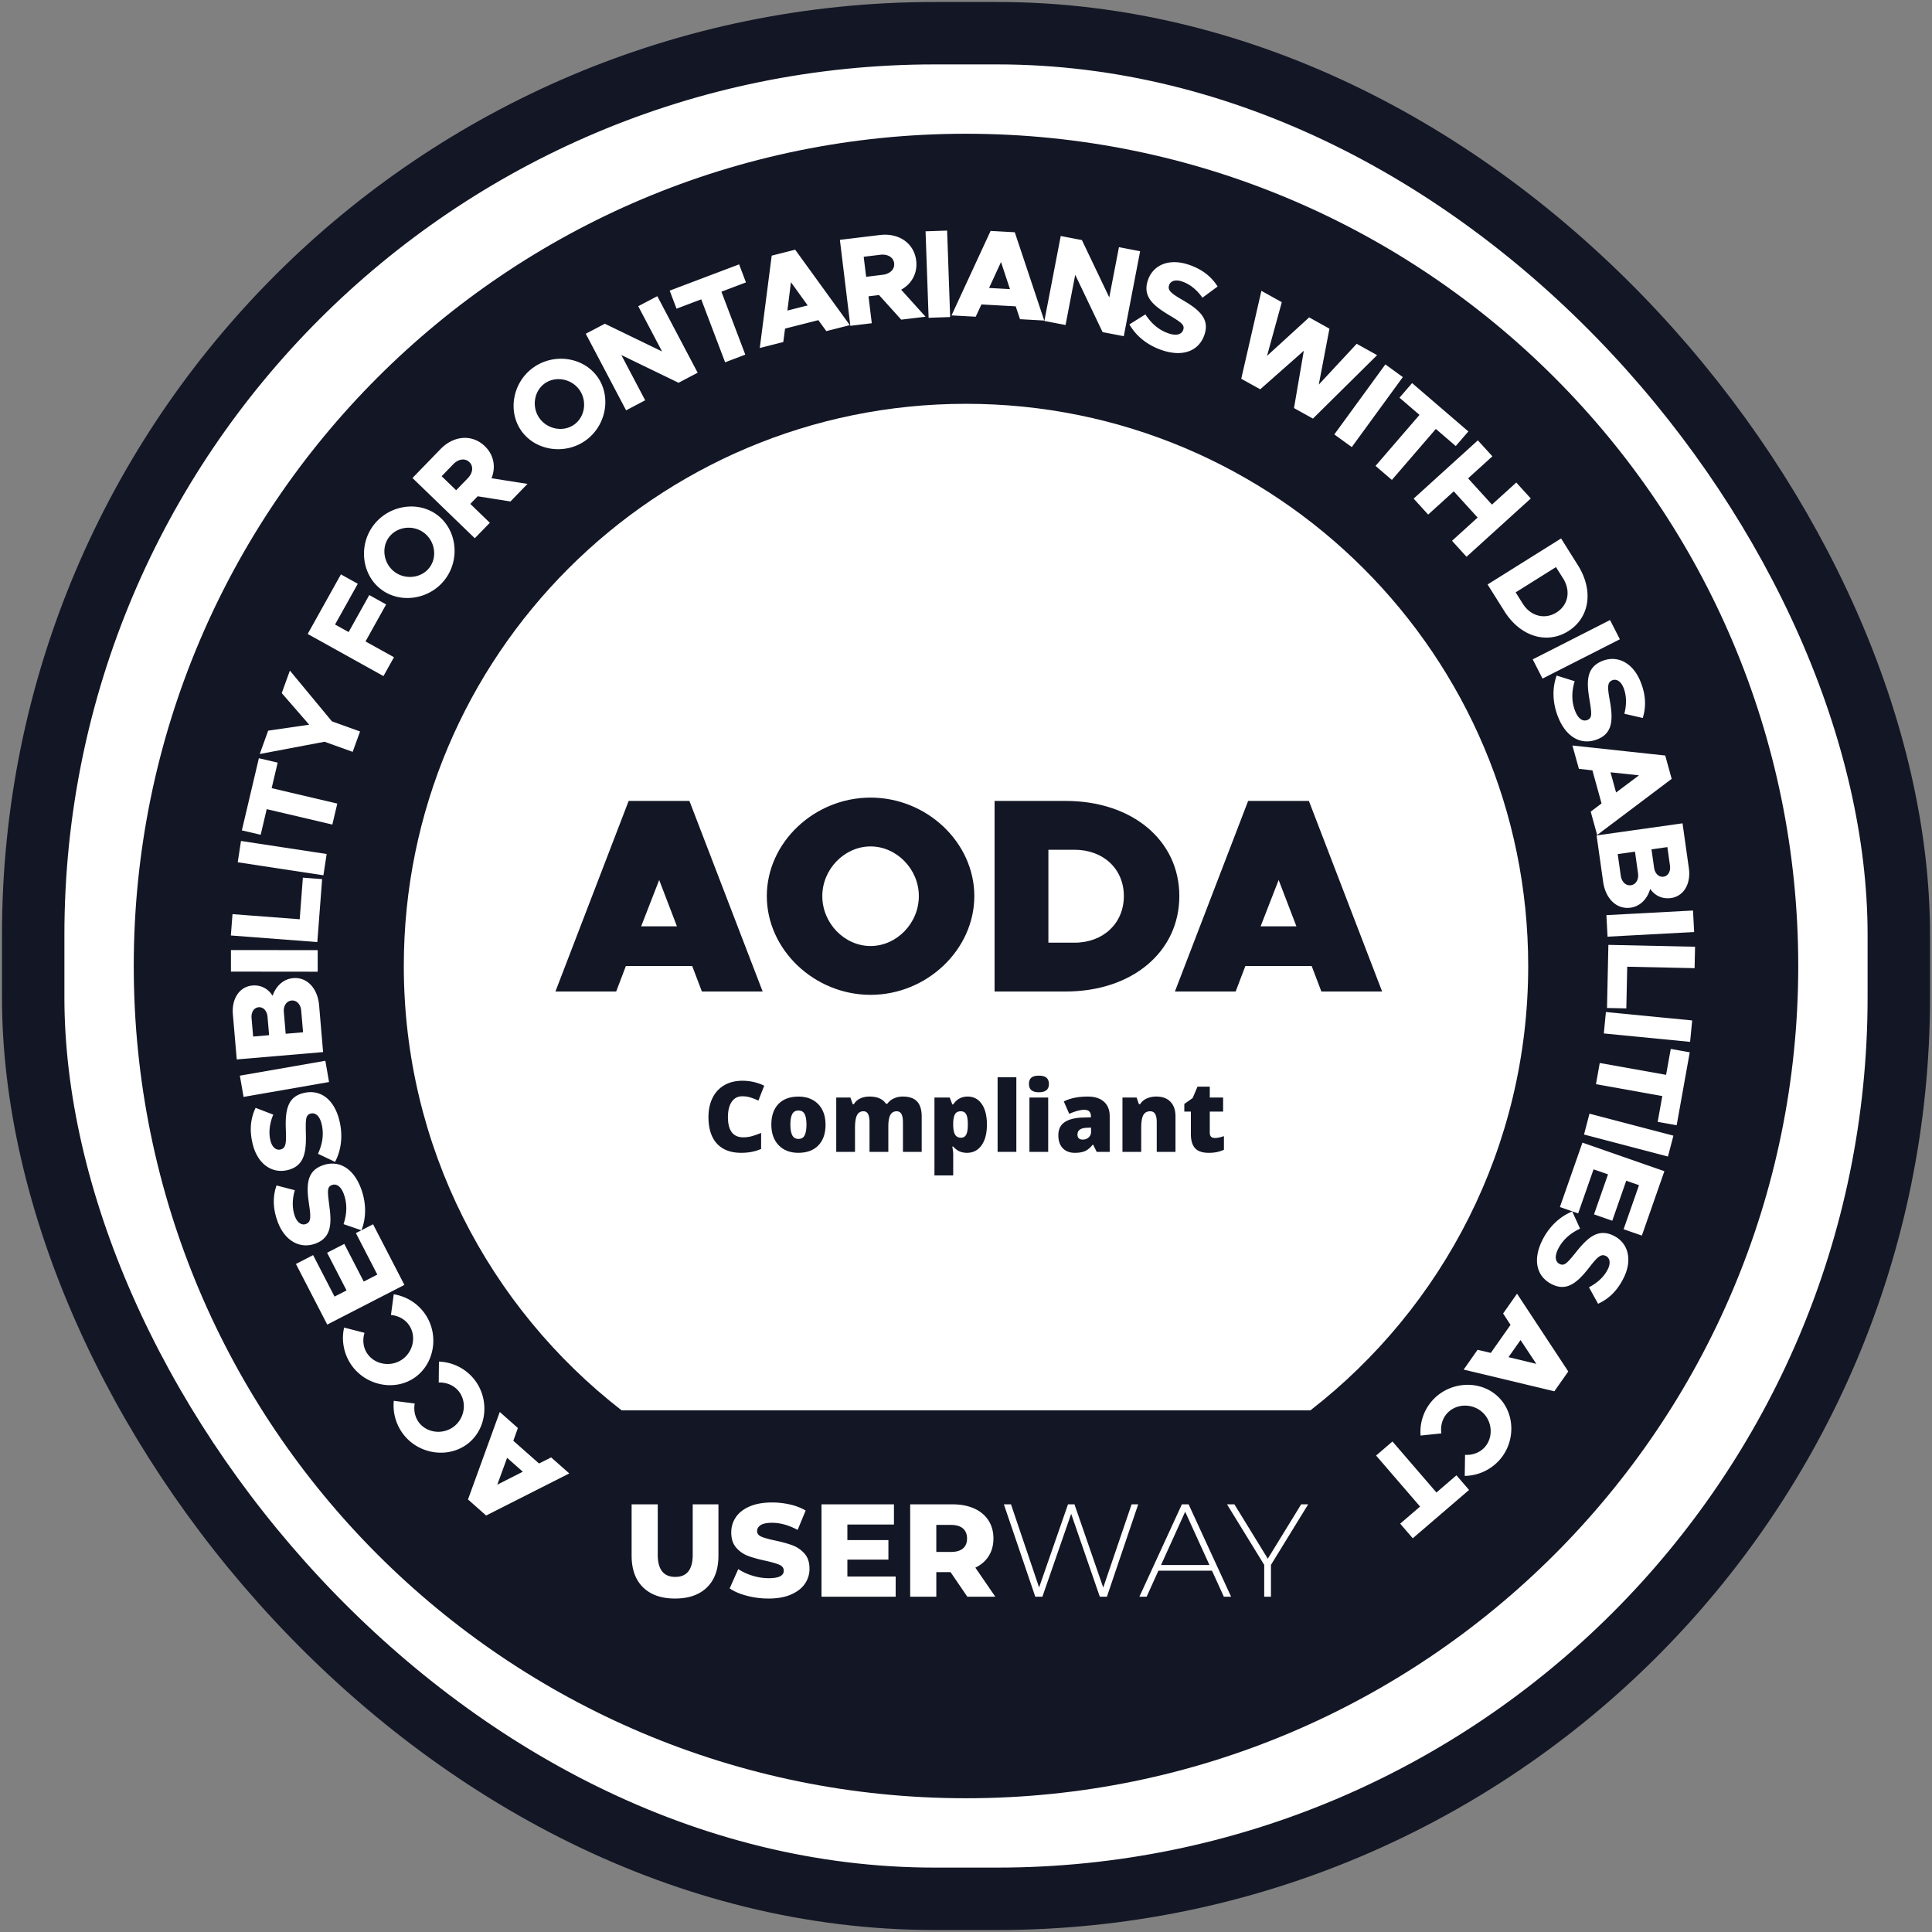
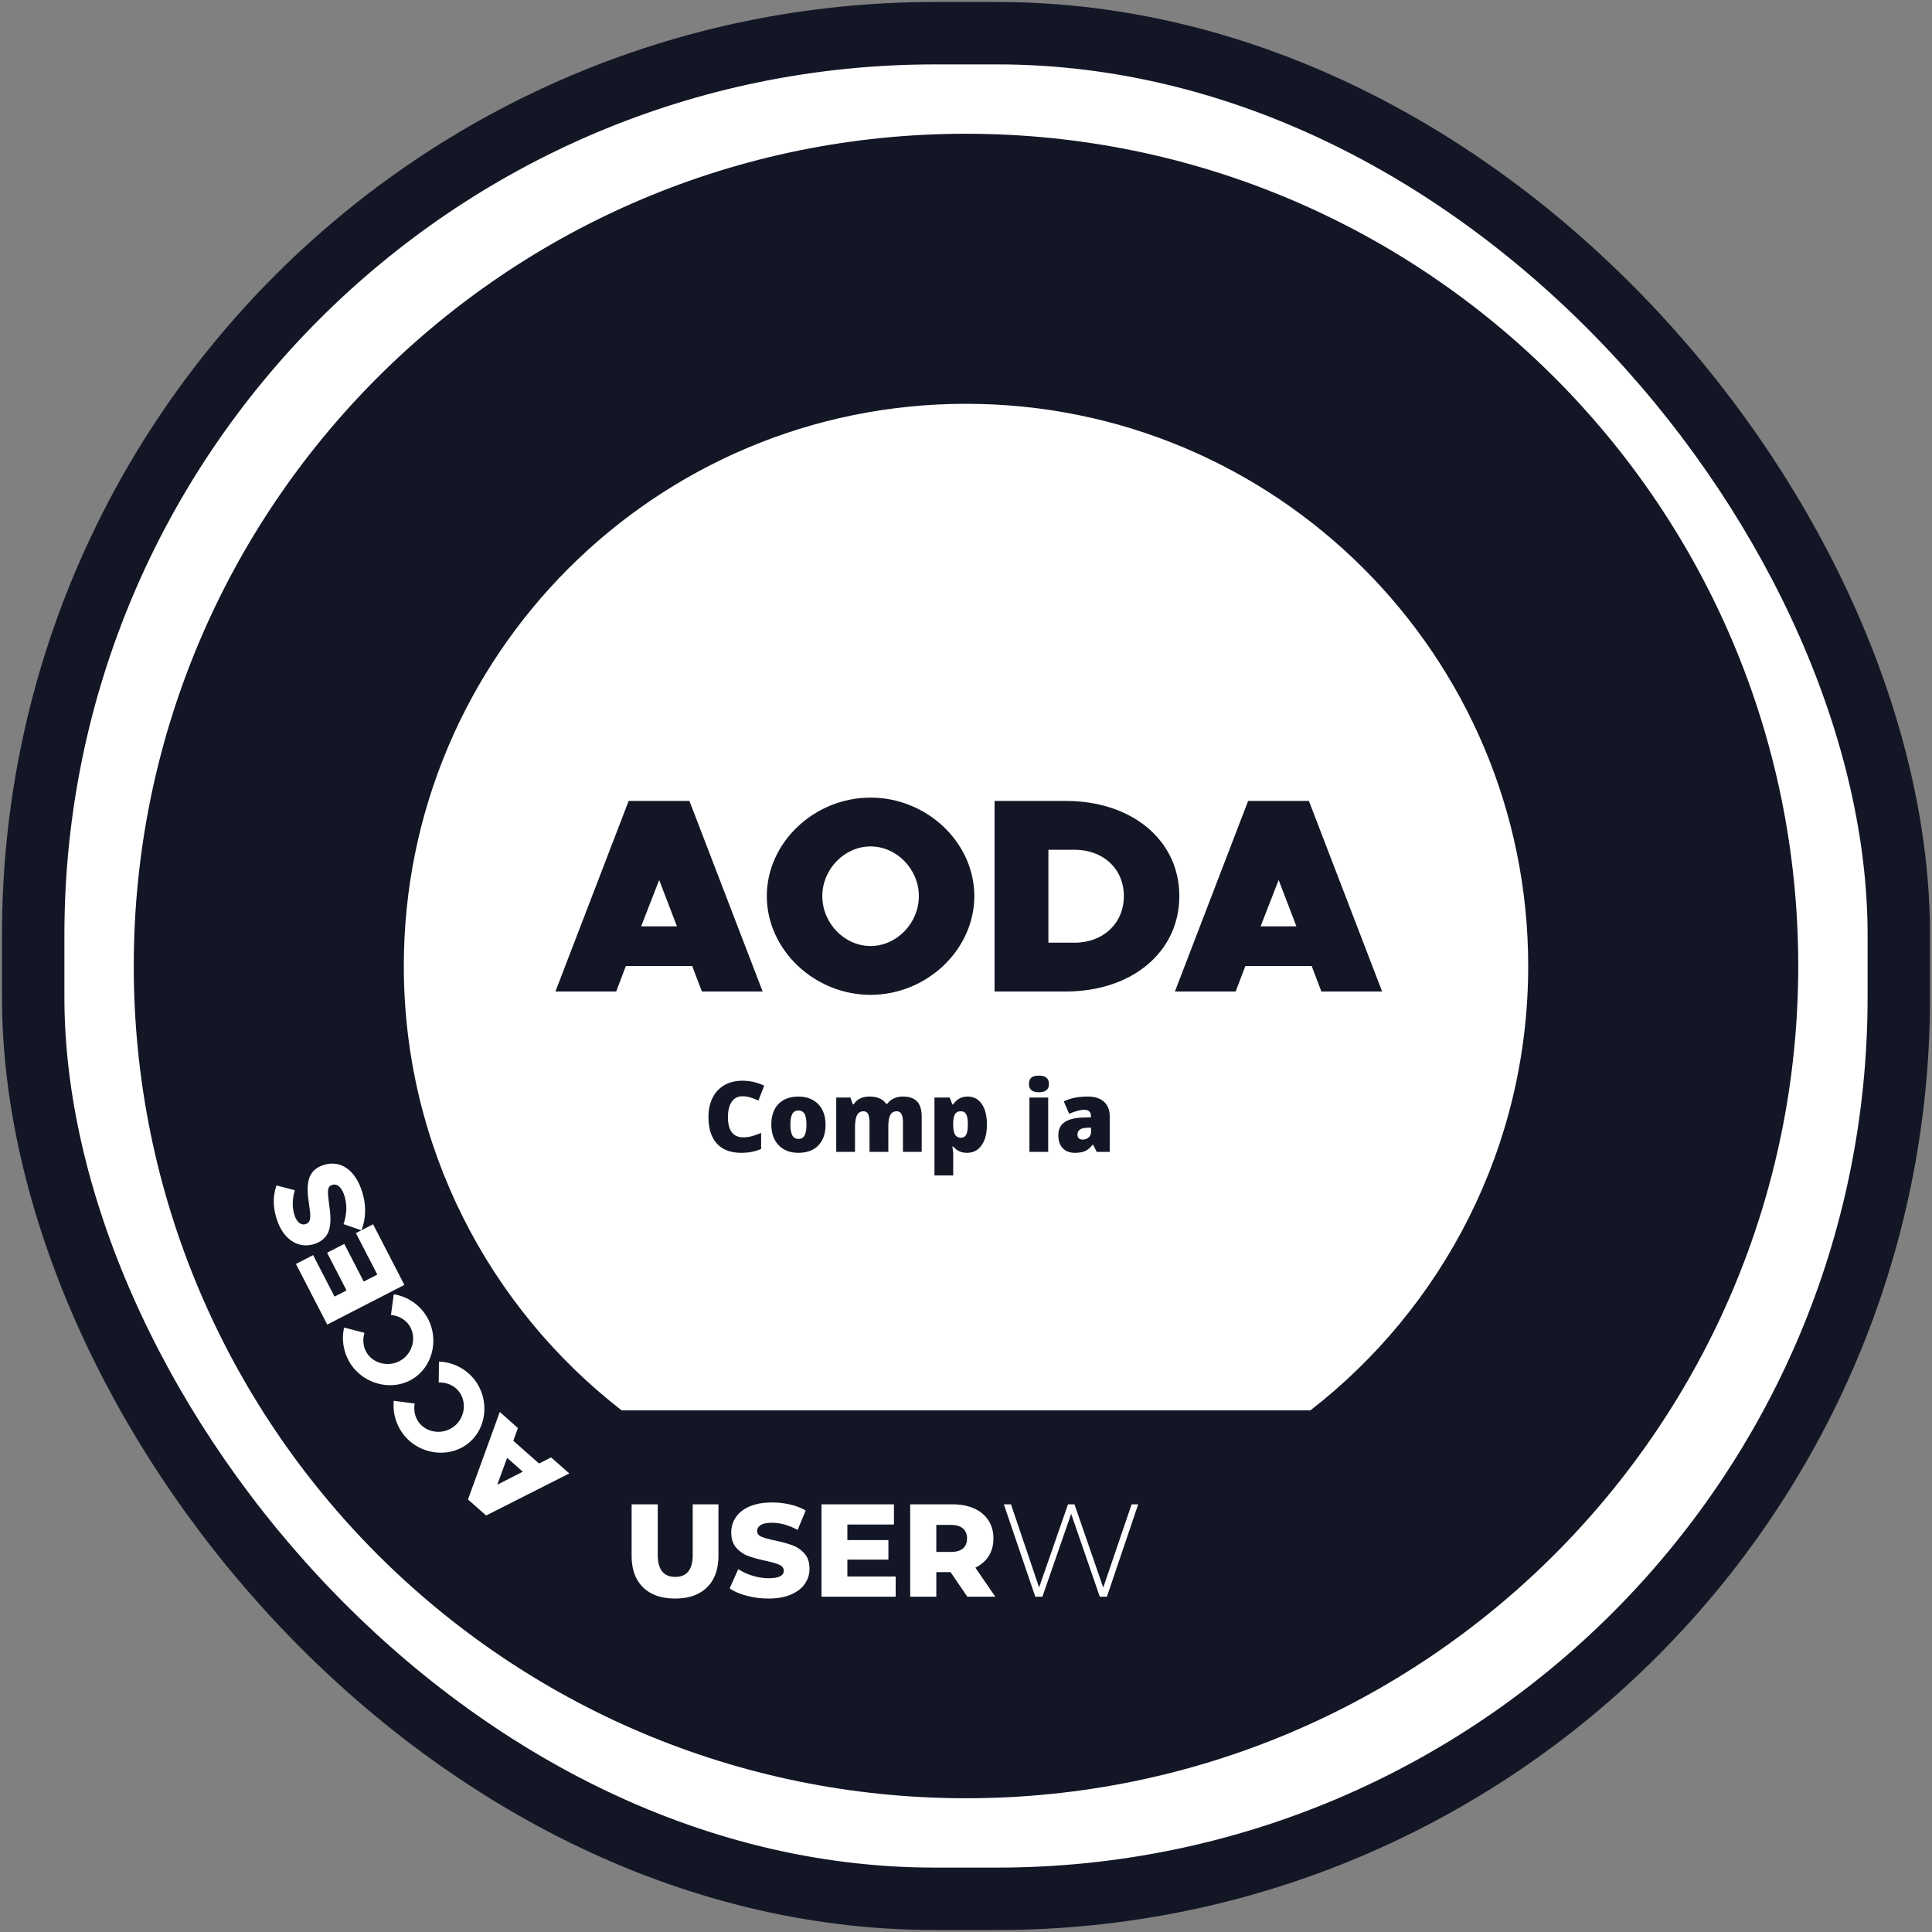
<svg xmlns="http://www.w3.org/2000/svg" width="240" height="240">
  <rect width="100%" height="100%" fill="#808080" stroke="none" />
  <g transform="translate(8 8)" fill="none" fill-rule="evenodd">
    <rect stroke="#131625" stroke-width="7.754" fill="#FFF" x="-3.877" y="-3.877" width="231.754" height="231.754" rx="112" />
    <path d="M154.782 167.2H69.218c-16.46-12.777-27.056-32.75-27.056-55.2 0-38.57 31.267-69.838 69.838-69.838 38.57 0 69.838 31.267 69.838 69.838 0 22.45-10.596 42.423-27.056 55.2M112 8.614C54.902 8.615 8.615 54.902 8.615 112S54.902 215.385 112 215.385c57.098 0 103.385-46.287 103.385-103.385C215.385 54.902 169.098 8.615 112 8.615" fill="#131625" fill-rule="nonzero" />
    <g fill="#FFF">
      <path d="M54.994 173.097l-1.218 3.335 3.166-1.61-1.948-1.725zm.773-2.118l3.191 2.82 1.507-.754 2.254 1.99-10.331 5.227-2.253-1.993 3.948-10.87 2.252 1.994-.568 1.586zm-5.438.183c-2.285 1.982-5.942 1.65-7.998-.713a5.893 5.893 0 01-1.412-4.435l2.6.336c-.163.888.05 1.822.645 2.507 1.08 1.24 3.087 1.35 4.363.237 1.29-1.118 1.463-3.114.383-4.356-.608-.696-1.497-1.023-2.409-.998l.026-2.596a5.858 5.858 0 014.216 2.005c2.058 2.36 1.87 6.03-.414 8.013m-6.891-7.98c-2.508 1.685-6.091.903-7.84-1.692a5.895 5.895 0 01-.85-4.575l2.535.655c-.27.861-.175 1.813.334 2.566.915 1.365 2.889 1.717 4.294.774 1.42-.95 1.837-2.908.919-4.272-.516-.766-1.357-1.2-2.265-1.288l.347-2.568a5.841 5.841 0 013.932 2.506c1.747 2.595 1.106 6.213-1.406 7.894m-9.881-10.116l1.492-.767-2.415-4.68 2.134-1.099 2.417 4.68 1.686-.868-2.662-5.152 2.134-1.098 3.892 7.533-9.583 4.93-3.891-7.531 2.134-1.1z" />
      <path d="M36.9 144.832l-2.222-.763c.431-1.288.482-2.565.012-3.794-.357-.935-.922-1.273-1.463-1.068-.6.23-.555.748-.349 2.345.337 2.335.36 4.155-1.662 4.923-1.936.734-3.819-.324-4.695-2.622-.642-1.685-.661-3.186-.174-4.594l2.273.594c-.352 1.19-.331 2.339.025 3.274.308.805.863 1.114 1.36.925.616-.236.638-.797.389-2.412-.374-2.437-.282-4.13 1.608-4.85 2.023-.769 3.87.288 4.818 2.776.68 1.787.716 3.634.08 5.266" />
-       <path d="M33.622 136.335l-2.123-1.008c.572-1.231.765-2.494.437-3.768-.252-.971-.775-1.371-1.338-1.226-.624.16-.634.682-.607 2.293.074 2.358-.107 4.17-2.204 4.712-2.006.513-3.76-.75-4.373-3.13-.453-1.746-.303-3.24.336-4.588l2.197.843c-.482 1.143-.593 2.29-.342 3.26.215.834.731 1.204 1.249 1.07.639-.167.722-.72.657-2.353-.103-2.467.178-4.141 2.138-4.646 2.099-.54 3.815.716 4.483 3.295.479 1.852.306 3.692-.51 5.246m-11.366-8.072l-.46-2.64 10.619-1.85.461 2.64zm7.159-10.727c-.066-.778-.568-1.301-1.192-1.247-.624.054-1.03.653-.964 1.431l.23 2.698 2.158-.184-.232-2.698zm-4.184.765c-.062-.731-.527-1.226-1.104-1.177-.58.05-.942.615-.878 1.35l.196 2.29 1.984-.17-.198-2.293zm-3.822 5.306l-.482-5.596c-.167-1.982.854-3.45 2.417-3.585 1.06-.09 1.967.384 2.516 1.278.442-1.278 1.394-2.096 2.564-2.198 1.72-.147 3.036 1.266 3.217 3.387l.495 5.8-10.727.914zm-.722-10.91l.002-2.677 10.776.011-.002 2.678zm8.935-11.671l2.393.18-.597 7.822-10.74-.82.202-2.65 8.35.636zm-8.092-1.912l.405-2.644 10.643 1.617-.403 2.644zm3.601-6.598l-.75 3.185-2.338-.548 2.114-8.962 2.336.547-.748 3.17 8.155 1.917-.616 2.605zm7.184-8.373l-8.051 1.523 1.048-2.899 5.1-.74-3.414-3.928 1.011-2.795 5.223 6.305 3.494 1.258-.917 2.532zm1.307-14.564l1.686.938 2.564-4.598 2.095 1.166-2.564 4.596 3.536 1.963-1.304 2.342-9.414-5.232 4.128-7.402 2.097 1.165zm11.02-11.412c-1.361-1.007-3.348-.742-4.33.58-.978 1.322-.645 3.3.716 4.304 1.373 1.014 3.364.75 4.343-.573.98-1.322.648-3.297-.729-4.311m-5.247 7.089c-2.434-1.797-2.9-5.433-1.037-7.952 1.874-2.53 5.491-3.15 7.926-1.354 2.434 1.794 2.914 5.441 1.04 7.97-1.863 2.52-5.492 3.13-7.93 1.336m9.271-12.357l1.44-1.486c.642-.661.74-1.485.2-2.007-.542-.522-1.359-.4-2.003.265l-1.44 1.486 1.803 1.742zm6.745 1.396l-4.073-.643-.914.945 2.425 2.344-1.867 1.923-7.744-7.483 3.482-3.589c1.645-1.7 3.94-1.88 5.506-.365 1.127 1.088 1.397 2.588.83 3.983l4.472.702-2.117 2.183zm8.55-13.888c-.992-1.371-2.968-1.727-4.305-.765-1.335.962-1.626 2.948-.633 4.319 1 1.386 2.977 1.739 4.314.776 1.338-.96 1.626-2.946.624-4.33m-7.165 5.157c-1.77-2.45-1.11-6.059 1.436-7.89 2.56-1.844 6.2-1.333 7.97 1.12 1.77 2.45 1.116 6.072-1.442 7.913-2.547 1.832-6.192 1.31-7.964-1.143m7.971-12.104l2.37-1.243 7.107 3.442-2.96-5.619 2.37-1.247 5.013 9.51-2.375 1.246-7.106-3.443 2.961 5.62-2.37 1.246zm14.342-4.274l-3.066 1.16-.852-2.242 8.625-3.264.85 2.242-3.05 1.155 2.967 7.818-2.506.953zm13.226.754l-2.079-2.88-.443 3.52 2.522-.64zm1.322 1.83l-4.133 1.05-.222 1.669-2.919.741 1.48-11.472 2.917-.74 6.789 9.372-2.918.743-.994-1.364zm5.939-5.384l2.057-.25c.916-.113 1.51-.688 1.422-1.435-.093-.744-.81-1.163-1.725-1.051l-2.058.248.304 2.488zm4.36 5.323l-2.758-3.057-1.307.159.405 3.342-2.663.321-1.299-10.68 4.97-.6c2.351-.284 4.247 1.014 4.509 3.176.188 1.555-.548 2.89-1.867 3.618l3.03 3.357-3.02.364zm3.021-10.975l2.677-.092.379 10.742-2.677.093zm10.486 7.182l-1.113-3.366-1.483 3.223 2.596.143zm.713 2.14l-4.258-.237-.71 1.526-3.004-.164 4.852-10.496 3.005.166 3.66 10.968-3.007-.167-.538-1.595zm5.592-8.738l2.632.505 3.397 7.12 1.204-6.24 2.63.507-2.03 10.553-2.632-.506-3.4-7.12-1.201 6.237-2.632-.504zm8.532 10.982l1.987-1.248c.732 1.142 1.696 1.983 2.951 2.386.952.307 1.571.081 1.749-.47.2-.61-.235-.897-1.61-1.738-2.03-1.2-3.464-2.323-2.794-4.378.638-1.963 2.643-2.76 4.984-2.002 1.716.554 2.897 1.48 3.69 2.74l-1.887 1.394c-.709-1.018-1.615-1.722-2.57-2.03-.821-.267-1.406-.031-1.57.475-.205.625.22.993 1.633 1.814 2.138 1.235 3.401 2.368 2.776 4.288-.668 2.054-2.647 2.826-5.184 2.006-1.82-.588-3.28-1.72-4.155-3.237m16.395-4.17l2.535 1.409-1.833 6.668 5.232-4.78 2.52 1.402-1.326 6.949 4.712-5.07 2.535 1.41-7.97 7.882-2.355-1.308 1.22-7.116-5.412 4.784-2.36-1.308zm15.402 9.138l2.168 1.575-6.34 8.696-2.17-1.573zm4.239 6.272l-2.486-2.136 1.566-1.815 6.99 6.007-1.566 1.814-2.473-2.125-5.462 6.336-2.031-1.746zm13.824 10.384l-7.98 7.24-1.804-1.984 3.183-2.887-2.966-3.257-3.18 2.887-1.806-1.983 7.978-7.238 1.806 1.982-3.019 2.74 2.963 3.258 3.022-2.74zm-.996 13.066c.974 1.553 2.724 2.01 4.187 1.094 1.463-.915 1.8-2.676.825-4.229l-.886-1.408-5.009 3.139.883 1.404zm4.762-8.102l2.09 3.331c1.969 3.132 1.465 6.515-1.205 8.188-2.672 1.672-5.958.659-7.925-2.471l-2.092-3.331 9.132-5.717zm6.08 10.137l1.22 2.387-9.606 4.884-1.22-2.387zm-6.634 6.896l2.24.701c-.395 1.3-.41 2.573.094 3.788.382.927.957 1.246 1.493 1.027.594-.245.533-.763.283-2.352-.405-2.323-.48-4.138 1.523-4.962 1.911-.79 3.822.216 4.76 2.487.69 1.665.75 3.162.304 4.582l-2.287-.527c.315-1.197.266-2.345-.118-3.271-.328-.797-.891-1.088-1.384-.887-.608.252-.612.814-.32 2.42.444 2.424.398 4.119-1.472 4.89-1.997.824-3.873-.18-4.891-2.638-.729-1.765-.815-3.606-.225-5.258m7.384 14.525l2.846-2.132-3.538-.375.692 2.507zm-1.805 1.36l-1.136-4.11-1.68-.186-.803-2.9 11.53 1.244.8 2.9-9.258 6.973-.799-2.902 1.346-1.02zm6.527 7.984c.103.729.598 1.197 1.17 1.116.575-.081.906-.666.802-1.393l-.322-2.283-1.972.277.322 2.283zm-4.14.992c.11.775.64 1.27 1.261 1.184.623-.09.993-.71.883-1.486l-.377-2.684-2.146.302.379 2.684zm7.673-6.506l.786 5.57c.279 1.97-.665 3.496-2.219 3.712-1.057.148-1.989-.274-2.584-1.138-.372 1.302-1.278 2.173-2.444 2.335-1.708.241-3.101-1.098-3.4-3.206l-.816-5.77 10.677-1.503zm1.3 10.832l.144 2.671-10.759.578-.142-2.675zm-8.283 12.158l-2.399-.05.171-7.841 10.766.234-.056 2.66-8.37-.18zm8.181 1.497l-.258 2.662-10.717-1.046.258-2.663zm-3.24 6.757l.578-3.219 2.361.42-1.625 9.06-2.36-.42.574-3.205-8.24-1.474.47-2.633zm.912 7.557l-.684 2.591-10.424-2.733.678-2.59zm-4.276 6.15l-1.587-.55-1.736 4.968-2.268-.792 1.74-4.969-1.796-.623-1.913 5.472-2.268-.79 2.8-8.002 10.18 3.548-2.799 8.001-2.268-.79zm-8.293 3.267l.971 2.134c-1.231.574-2.193 1.413-2.762 2.597-.432.901-.29 1.544.23 1.793.58.278.926-.112 1.942-1.36 1.464-1.846 2.767-3.113 4.717-2.177 1.863.894 2.388 2.985 1.322 5.198-.781 1.62-1.858 2.666-3.213 3.28l-1.133-2.051c1.104-.564 1.926-1.368 2.36-2.27.373-.774.217-1.389-.261-1.62-.596-.283-1.019.088-2.02 1.376-1.51 1.947-2.805 3.046-4.623 2.171-1.95-.935-2.453-2.996-1.3-5.394.828-1.718 2.147-3.013 3.77-3.677m-7.921 18.096l3.457.834-1.96-2.96-1.496 2.126zm-2.196-.526l2.45-3.485-.921-1.413 1.73-2.46 6.365 9.665-1.73 2.46-11.266-2.694 1.728-2.46 1.644.387zm.813 5.357c2.236 2.041 2.322 5.705.203 8.016a5.929 5.929 0 01-4.255 1.906l.039-2.619c.901.06 1.808-.256 2.423-.926 1.111-1.213.991-3.215-.262-4.356-1.262-1.152-3.266-1.096-4.378.116-.626.682-.851 1.603-.723 2.504l-2.585.268a5.844 5.844 0 011.513-4.41c2.118-2.309 5.794-2.54 8.025-.499m-7.567 11.983l2.484-2.136 1.568 1.818-6.993 6.004-1.565-1.815 2.474-2.124-5.465-6.338 2.034-1.747z" />
    </g>
    <g fill="#131625">
      <path d="M84.207 128.184c-.56 0-.996.23-1.31.688-.314.459-.47 1.091-.47 1.897 0 1.676.637 2.514 1.911 2.514.386 0 .759-.054 1.12-.16.362-.108.725-.237 1.09-.388v1.99c-.727.321-1.548.482-2.466.482-1.314 0-2.322-.381-3.023-1.144-.701-.762-1.051-1.864-1.051-3.305 0-.902.17-1.694.51-2.377a3.648 3.648 0 011.465-1.576c.637-.367 1.386-.55 2.248-.55.941 0 1.84.204 2.699.613l-.721 1.852a7.974 7.974 0 00-.965-.38 3.358 3.358 0 00-1.037-.156" />
      <path d="M90.182 131.699c0 .579.077 1.021.232 1.325.155.304.415.456.78.456.362 0 .617-.152.766-.456.148-.304.223-.746.223-1.325 0-.576-.076-1.011-.226-1.305-.151-.294-.41-.44-.774-.44-.358 0-.614.145-.769.437-.155.292-.232.728-.232 1.308m4.372 0c0 1.104-.297 1.964-.89 2.581-.595.618-1.426.927-2.494.927-1.024 0-1.84-.316-2.445-.947-.606-.632-.908-1.485-.908-2.561 0-1.1.296-1.955.89-2.565.594-.61 1.427-.914 2.5-.914.662 0 1.248.14 1.757.423.508.282.9.686 1.176 1.212.275.526.414 1.14.414 1.844" fill-rule="nonzero" />
      <path d="M104.167 135.088v-3.67c0-.457-.062-.799-.188-1.027a.628.628 0 00-.592-.343c-.357 0-.62.153-.786.46-.167.305-.25.783-.25 1.435v3.145h-2.336v-3.67c0-.457-.059-.799-.178-1.027a.604.604 0 00-.578-.343.836.836 0 00-.798.489c-.167.326-.25.858-.25 1.596v2.955h-2.33v-6.749h1.758l.292.834h.137c.179-.31.438-.546.777-.709.34-.162.726-.244 1.159-.244.973 0 1.656.296 2.049.887h.185c.19-.277.455-.495.795-.652a2.637 2.637 0 011.122-.235c.799 0 1.388.205 1.77.613.38.41.571 1.031.571 1.865v4.39h-2.329z" />
      <path d="M111.35 130.049c-.34 0-.58.122-.717.366s-.211.606-.223 1.087v.185c0 .58.077.998.232 1.256.155.258.399.388.733.388a.683.683 0 00.65-.385c.134-.256.202-.68.202-1.271 0-.58-.068-.996-.203-1.248-.135-.253-.359-.378-.673-.378m.78 5.158c-.341 0-.647-.057-.917-.17-.27-.113-.538-.317-.804-.61h-.108c.072.472.108.766.108.881v2.71h-2.329v-9.68h1.894l.327.86h.108c.433-.652 1.03-.978 1.792-.978.747 0 1.333.31 1.758.929.425.62.637 1.47.637 2.55 0 1.088-.221 1.945-.664 2.57-.442.625-1.044.938-1.802.938" fill-rule="nonzero" />
-       <path d="M115.926 135.088h2.328v-9.268h-2.328z" />
      <path d="M119.88 135.088h2.33v-6.748h-2.33v6.748zm-.06-8.429c0-.35.098-.61.293-.78.194-.17.508-.256.94-.256.434 0 .75.087.948.262.198.175.298.433.298.774 0 .683-.416 1.025-1.245 1.025-.822 0-1.233-.342-1.233-1.025zm6.69 6.904c.282 0 .523-.09.724-.268a.89.89 0 00.3-.697v-.524l-.535.024c-.767.028-1.15.309-1.15.845 0 .413.22.62.661.62zm1.727 1.525l-.446-.894h-.048c-.314.39-.633.655-.96.799-.325.142-.745.214-1.262.214-.635 0-1.135-.19-1.5-.572-.366-.381-.549-.917-.549-1.608 0-.72.25-1.254.75-1.606.5-.351 1.226-.549 2.175-.592l1.125-.036v-.095c0-.556-.273-.834-.822-.834-.492 0-1.118.167-1.876.5l-.673-1.537c.787-.405 1.78-.607 2.979-.607.865 0 1.535.214 2.01.643.475.43.712 1.029.712 1.799v4.426h-1.615z" fill-rule="nonzero" />
-       <path d="M135.695 135.088v-3.681c0-.45-.064-.788-.194-1.016-.129-.229-.336-.343-.622-.343-.393 0-.677.157-.852.471-.175.314-.262.852-.262 1.614v2.955h-2.329v-6.749h1.757l.292.834h.137c.198-.318.474-.556.825-.715a2.917 2.917 0 011.212-.238c.746 0 1.327.216 1.742.65.416.432.623 1.042.623 1.828v4.39h-2.33zm7.219-1.722c.314 0 .69-.077 1.126-.232v1.697a4.587 4.587 0 01-.897.29 5.047 5.047 0 01-.998.086c-.782 0-1.346-.192-1.69-.575-.347-.383-.52-.972-.52-1.766v-2.782h-.815v-.947l1.036-.733.602-1.417h1.525v1.352h1.656v1.745h-1.656v2.627c0 .437.21.655.631.655" />
    </g>
    <g fill="#FFF">
      <path d="M71.88 189.183c-.945-.928-1.418-2.246-1.418-3.95v-6.36h3.246v6.261c0 1.836.726 2.754 2.18 2.754 1.443 0 2.164-.918 2.164-2.754v-6.261h3.196v6.36c0 1.704-.472 3.022-1.418 3.95-.945.93-2.27 1.394-3.975 1.394s-3.03-.465-3.975-1.394m12.893 1.049c-.875-.229-1.585-.535-2.131-.918l1.065-2.393a6.886 6.886 0 001.787.82 6.804 6.804 0 002 .31c1.246 0 1.868-.31 1.868-.933 0-.328-.177-.57-.532-.73-.356-.158-.927-.325-1.713-.5-.863-.186-1.585-.384-2.164-.598a3.642 3.642 0 01-1.492-1.025c-.415-.47-.622-1.103-.622-1.9 0-.7.19-1.332.573-1.894.382-.563.954-1.008 1.713-1.336.76-.328 1.69-.492 2.795-.492.754 0 1.497.085 2.23.254a6.802 6.802 0 011.933.746l-1 2.41c-1.092-.59-2.152-.886-3.18-.886-.644 0-1.114.096-1.41.287-.294.192-.442.44-.442.746s.175.536.525.689c.35.153.912.31 1.689.475.874.186 1.598.385 2.172.598.573.213 1.07.552 1.49 1.016.421.465.632 1.096.632 1.894a3.22 3.22 0 01-.574 1.868c-.382.558-.956 1.003-1.721 1.337-.765.333-1.694.5-2.786.5-.93 0-1.831-.115-2.705-.345m18.49-2.392v2.507H94.05v-11.475h9v2.508h-5.786v1.935h5.097v2.426h-5.097v2.098z" />
      <path d="M111.623 181.872c-.34-.295-.842-.443-1.509-.443h-1.803v3.361h1.803c.667 0 1.17-.145 1.509-.434.338-.29.508-.703.508-1.238s-.17-.95-.508-1.246zm-1.541 5.426h-1.77v3.05h-3.246v-11.475h5.245c1.039 0 1.94.172 2.705.516.765.344 1.355.836 1.77 1.475.416.64.623 1.39.623 2.254 0 .83-.194 1.554-.582 2.172-.388.618-.942 1.101-1.664 1.45l2.476 3.607h-3.475l-2.082-3.049z" fill-rule="nonzero" />
      <path d="M133.392 178.873l-3.886 11.474h-.885l-3.557-10.294-3.573 10.294h-.885l-3.902-11.474h.885l3.492 10.326 3.59-10.326h.803l3.574 10.343 3.524-10.343z" />
-       <path d="M142.244 186.413l-3.017-6.622-3 6.622h6.017zm.311.705H135.9l-1.46 3.229h-.9l5.278-11.474h.835l5.279 11.474h-.902l-1.475-3.23z" fill-rule="nonzero" />
-       <path d="M149.882 186.396v3.951h-.836v-3.95l-4.623-7.524h.918l4.148 6.753 4.147-6.753h.87z" />
    </g>
    <path d="M79.193 115.17l-1.207-3.171H69.75l-1.206 3.17h-7.547l9.098-23.675h7.547l9.098 23.675h-7.547zm-7.547-8.1h4.445l-2.205-5.754-2.24 5.755zm28.5 8.513c-6.996 0-12.89-5.617-12.89-12.269 0-6.65 5.894-12.233 12.89-12.233 6.995 0 12.888 5.582 12.888 12.233 0 6.652-5.893 12.269-12.889 12.269zm0-6.065c3.239 0 5.996-2.826 5.996-6.204 0-3.342-2.757-6.168-5.997-6.168-3.24 0-5.996 2.826-5.996 6.168 0 3.378 2.757 6.204 5.996 6.204zm15.404 5.651V91.494h8.822c8.27 0 14.129 4.894 14.129 11.82 0 6.927-5.859 11.855-14.13 11.855h-8.821zm6.685-6.065h3.24c3.583 0 6.134-2.412 6.134-5.79 0-3.377-2.55-5.755-6.135-5.755h-3.239v11.545zm33.91 6.065L154.94 112h-8.236l-1.206 3.17h-7.547l9.097-23.675h7.547l9.098 23.675h-7.547zm-7.547-8.098h4.446l-2.206-5.755-2.24 5.755z" fill="#131625" />
  </g>
</svg>